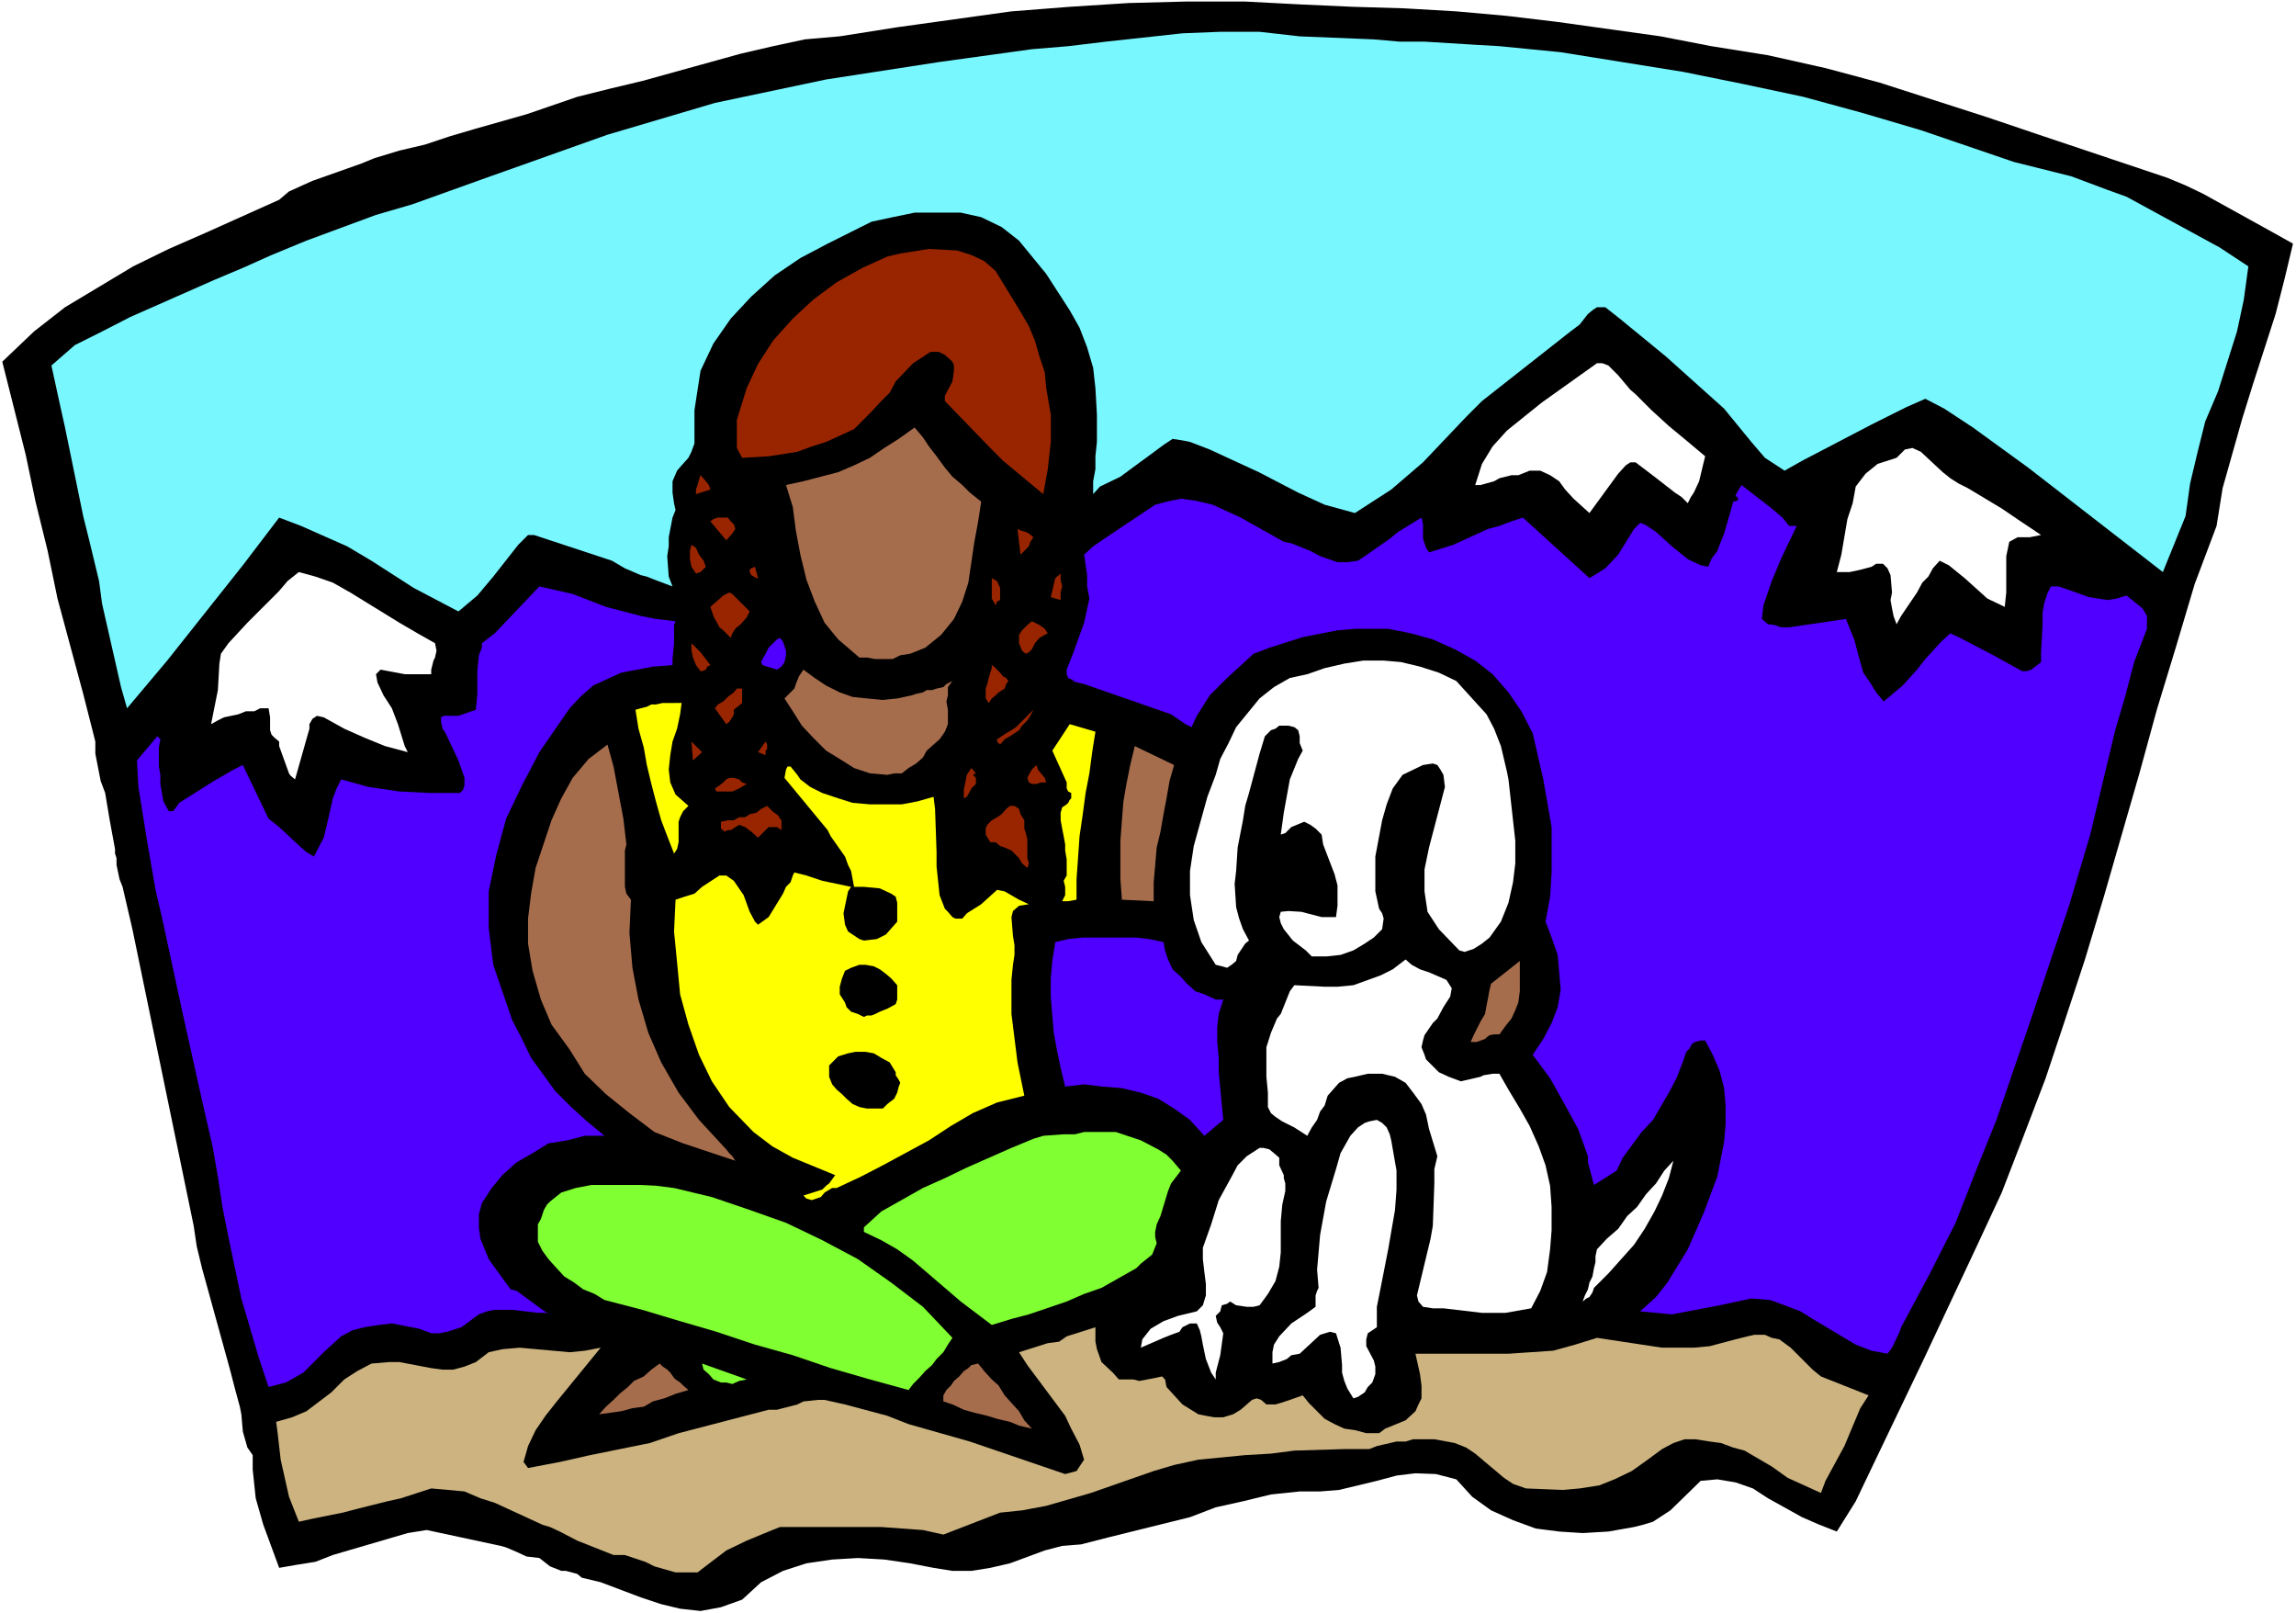
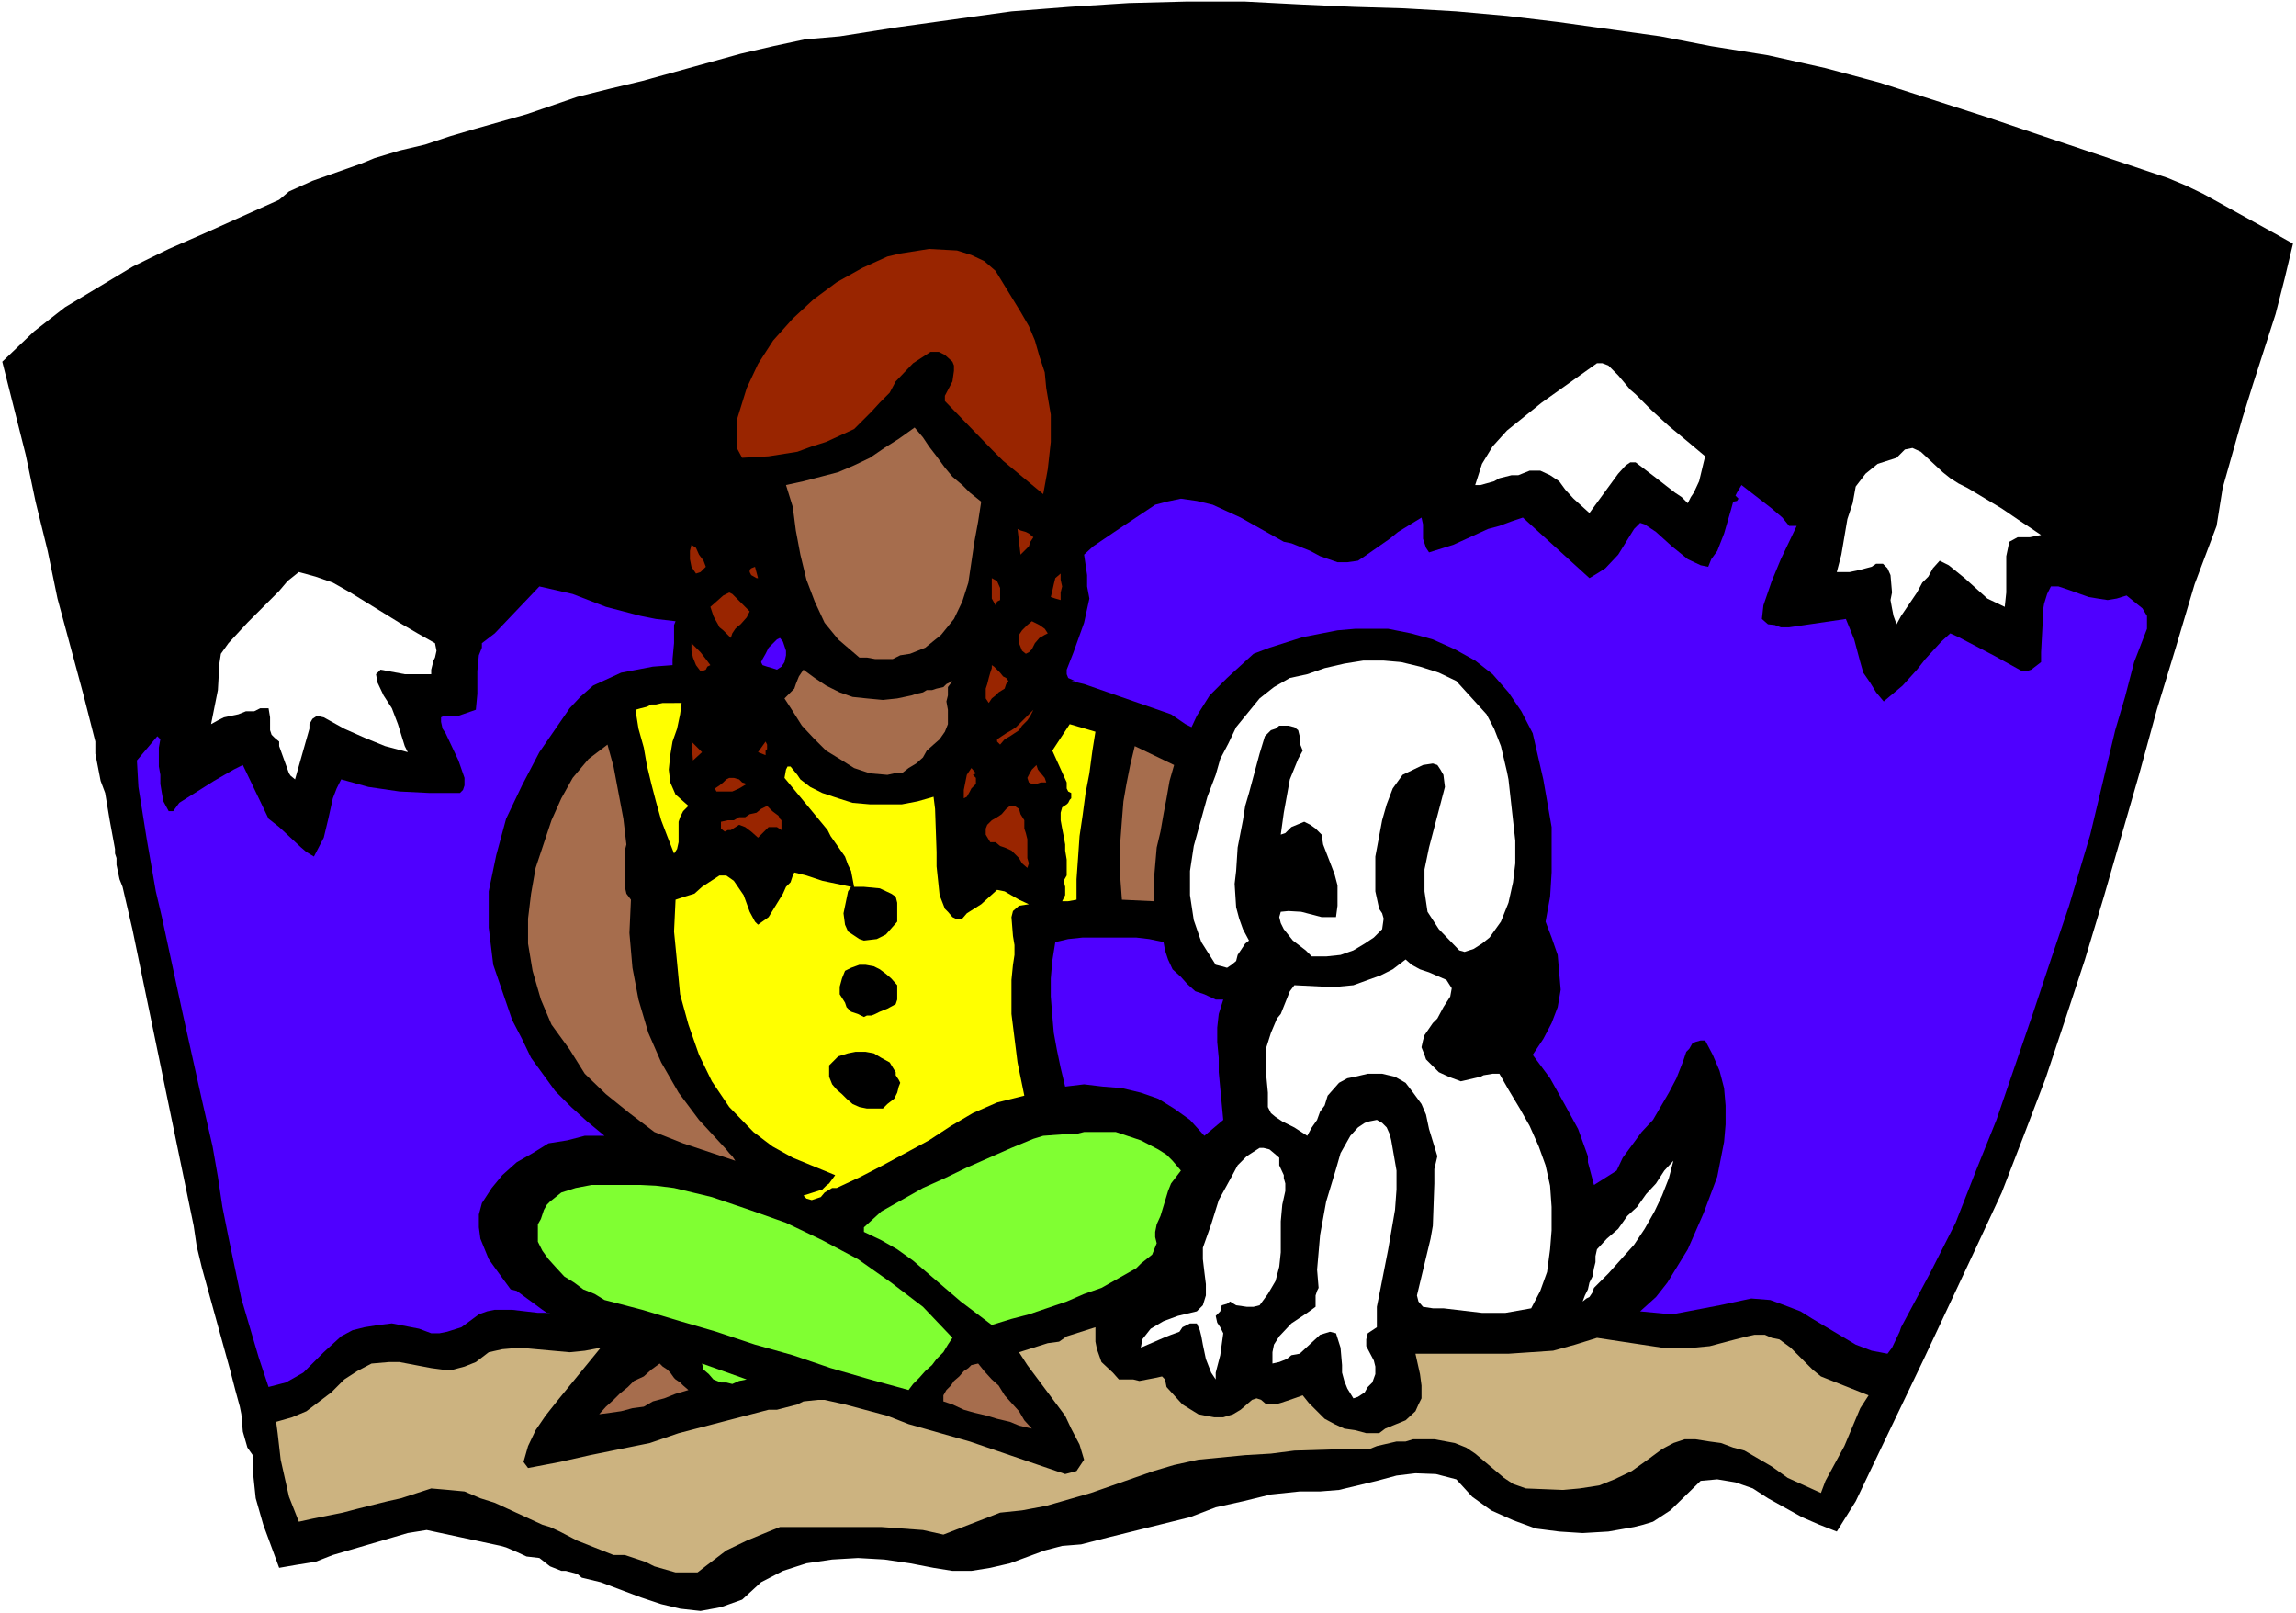
<svg xmlns="http://www.w3.org/2000/svg" xmlns:ns1="http://sodipodi.sourceforge.net/DTD/sodipodi-0.dtd" xmlns:ns2="http://www.inkscape.org/namespaces/inkscape" version="1.0" width="129.766mm" height="91.163mm" id="svg52" ns1:docname="Girl with Dog.wmf">
  <rect width="100%" height="100%" fill="#333333" stroke="none" />
  <ns1:namedview id="namedview52" pagecolor="#ffffff" bordercolor="#000000" borderopacity="0.25" ns2:showpageshadow="2" ns2:pageopacity="0.0" ns2:pagecheckerboard="0" ns2:deskcolor="#d1d1d1" ns2:document-units="mm" />
  <defs id="defs1">
    <pattern id="WMFhbasepattern" patternUnits="userSpaceOnUse" width="6" height="6" x="0" y="0" />
  </defs>
  <path style="fill:#ffffff;fill-opacity:1;fill-rule:evenodd;stroke:none" d="M 0,344.551 H 490.455 V 0 H 0 Z" id="path1" />
  <path style="fill:#000000;fill-opacity:1;fill-rule:evenodd;stroke:none" d="m 365.539,9.858 12.12,1.939 12.282,2.747 11.474,3.071 23.109,7.434 10.989,3.717 27.472,9.212 3.878,1.616 3.717,1.778 15.19,8.404 4.04,2.263 -1.778,7.434 -1.939,7.596 -4.848,15.03 -2.262,7.272 -2.101,7.434 -2.101,7.434 -1.293,8.08 -4.686,12.444 -4.04,13.575 -4.04,13.252 -3.717,13.575 -7.595,26.342 -4.04,13.414 -4.363,13.252 -4.04,12.121 -4.686,12.282 -4.686,12.121 -5.494,11.797 -11.15,23.757 -11.15,23.272 -3.394,7.111 -4.04,6.464 -3.717,-1.454 -3.717,-1.616 -7.272,-4.04 -3.232,-2.101 -3.717,-1.293 -3.878,-0.646 -3.555,0.323 -6.464,6.303 -3.717,2.424 -2.101,0.646 -1.939,0.485 -5.494,0.97 -5.494,0.323 -5.01,-0.323 -5.01,-0.646 -4.848,-1.778 -4.686,-2.101 -4.04,-2.909 -3.394,-3.717 -4.363,-1.131 -4.363,-0.162 -4.04,0.485 -4.202,1.131 -8.08,1.939 -4.04,0.323 h -4.363 l -6.141,0.646 -5.979,1.454 -5.818,1.293 -5.494,2.101 -17.614,4.363 -5.656,1.454 -4.04,0.323 -3.717,0.97 -7.434,2.747 -4.202,0.97 -4.04,0.646 h -4.04 l -4.04,-0.646 -5.01,-0.97 -5.494,-0.808 -5.656,-0.323 -5.494,0.323 -5.494,0.808 -5.01,1.616 -4.686,2.424 -4.04,3.717 -4.525,1.616 -4.363,0.808 -4.363,-0.485 -4.04,-0.97 -4.363,-1.454 -8.565,-3.232 -4.04,-0.97 -0.97,-0.808 -2.424,-0.646 h -0.97 l -2.424,-0.97 -2.262,-1.778 -2.747,-0.323 -2.101,-0.97 -2.262,-0.97 -1.131,-0.323 -15.837,-3.394 -4.04,0.646 -15.998,4.687 -3.717,1.454 -4.04,0.646 -3.717,0.646 -3.394,-9.212 -1.616,-5.656 -0.323,-3.071 -0.323,-3.071 v -3.071 l -1.131,-1.616 -0.97,-3.394 -0.323,-3.717 -0.323,-1.616 -0.97,-3.555 -1.131,-4.363 -5.979,-21.656 -1.131,-4.687 -0.646,-4.363 -13.09,-63.351 -2.101,-9.05 -0.646,-1.616 -0.646,-3.071 v -1.454 l -0.323,-0.97 v -0.97 l -1.131,-6.141 -0.97,-5.818 -0.97,-2.586 -1.131,-5.818 v -2.586 L 17.776,148.196 12.282,127.833 10.181,117.652 7.595,107.147 5.494,97.127 0.485,77.249 7.272,70.785 13.898,65.613 l 7.272,-4.363 7.272,-4.363 7.595,-3.717 7.757,-3.394 15.837,-7.111 2.101,-1.778 5.01,-2.263 2.747,-0.97 7.757,-2.747 2.747,-1.131 5.333,-1.616 5.494,-1.293 5.333,-1.778 5.494,-1.616 10.827,-3.071 10.827,-3.717 7.11,-1.778 6.787,-1.616 21.008,-5.818 6.949,-1.616 6.787,-1.454 7.434,-0.646 12.282,-1.939 24.402,-3.394 12.443,-0.97 12.605,-0.808 12.443,-0.323 h 12.282 l 12.443,0.646 10.827,0.485 10.827,0.323 11.15,0.646 10.827,0.97 10.827,1.293 21.978,3.071 z" id="path2" />
-   <path style="fill:#79f7ff;fill-opacity:1;fill-rule:evenodd;stroke:none" d="m 320.291,9.858 13.09,1.293 26.179,4.202 12.766,2.586 12.928,2.747 12.443,3.394 12.605,3.717 19.877,6.788 12.282,3.071 7.757,2.909 4.04,1.454 19.877,10.828 6.141,4.04 -0.97,7.111 -1.454,6.788 -4.04,12.767 -2.747,6.464 -1.616,6.464 -1.616,6.788 -0.97,6.949 -4.848,11.959 -28.765,-22.302 -11.797,-8.565 -6.141,-4.04 -4.04,-2.101 -4.04,1.778 -7.434,3.717 -14.867,7.757 -3.717,2.101 -4.202,-2.747 -2.909,-3.394 -5.818,-7.111 -12.443,-11.151 -9.858,-8.08 -3.07,-2.424 h -1.778 l -0.97,0.646 -0.97,0.808 -1.778,2.263 -1.939,1.454 -18.907,14.868 -3.394,3.394 -3.07,3.232 -6.141,6.464 -6.787,5.818 -7.757,5.01 -6.464,-1.778 -5.656,-2.586 -8.403,-4.363 -10.504,-4.848 -4.202,-1.616 -1.616,-0.323 -2.101,-0.323 -1.939,1.293 -3.717,2.747 -1.778,1.293 -3.717,2.747 -4.363,2.101 -1.454,1.616 v -2.747 l 0.485,-2.586 v -2.747 l 0.323,-3.071 v -2.747 -3.071 l -0.323,-5.656 -0.485,-4.363 -1.293,-4.363 -1.616,-4.202 -2.101,-3.717 -5.01,-7.757 -5.818,-7.111 -3.717,-2.909 -4.363,-2.101 -4.363,-0.97 h -4.686 -5.171 l -4.686,0.97 -4.525,0.97 -9.373,4.687 -5.818,3.071 -5.494,3.717 -5.01,4.525 -4.363,4.687 -3.717,5.333 -2.747,5.818 -1.293,8.404 v 3.394 2.101 1.616 l -0.646,1.778 -0.646,1.293 -1.454,1.616 -0.97,1.131 -0.97,2.263 v 1.131 1.293 l 0.323,2.263 0.323,1.454 -0.646,1.616 -0.808,4.202 v 1.939 l -0.323,2.101 0.323,4.363 0.808,2.101 -3.878,-1.454 -1.616,-0.646 -1.293,-0.323 -3.394,-1.454 -2.747,-1.616 -16.645,-5.495 h -1.293 l -2.101,2.101 -5.333,6.788 -3.394,4.04 -4.04,3.394 -9.534,-5.01 -9.05,-5.818 -5.171,-3.071 -9.858,-4.363 -4.686,-1.778 -7.757,10.181 -8.08,10.181 -8.08,10.181 -8.565,10.181 -1.293,-4.525 -4.04,-17.777 -0.646,-4.848 -2.101,-8.727 -1.293,-5.171 -3.878,-18.908 -0.97,-4.363 -1.939,-8.889 5.01,-4.363 5.818,-2.909 5.979,-3.071 17.938,-7.919 6.141,-2.586 6.141,-2.747 7.434,-3.071 14.867,-5.495 7.757,-2.263 14.867,-5.333 26.826,-9.535 11.474,-3.394 11.474,-3.394 23.755,-5.01 24.078,-3.717 19.877,-2.747 7.757,-0.646 8.08,-0.97 16.322,-1.778 8.08,-0.323 h 8.403 l 8.565,0.97 15.837,0.646 5.494,0.485 h 5.333 l 10.504,0.646 z" id="path3" />
  <path style="fill:#992500;fill-opacity:1;fill-rule:evenodd;stroke:none" d="m 212.665,57.856 5.333,8.727 1.778,3.071 1.293,3.071 0.97,3.394 1.131,3.394 0.323,3.394 0.97,5.656 v 3.071 2.747 l -0.646,5.818 -0.97,5.333 -8.565,-7.111 -2.424,-2.424 -10.019,-10.343 v -1.131 l 1.616,-3.071 0.323,-2.263 v -1.131 l -0.323,-0.808 -1.616,-1.454 -1.293,-0.646 h -1.778 l -3.717,2.424 -3.717,3.879 -1.293,2.424 -2.101,2.101 -1.778,1.939 -3.717,3.717 -5.979,2.747 -3.07,0.97 -3.07,1.131 -6.141,0.97 -5.656,0.323 -1.131,-2.101 v -1.293 -3.394 -1.293 l 2.101,-6.788 2.424,-5.172 3.232,-5.01 4.202,-4.687 4.363,-4.04 5.01,-3.717 5.494,-3.071 5.333,-2.424 2.747,-0.646 6.141,-0.97 5.979,0.323 3.07,0.97 2.747,1.293 z" id="path4" />
  <path style="fill:#ffffff;fill-opacity:1;fill-rule:evenodd;stroke:none" d="m 349.379,84.199 3.394,3.394 3.717,3.394 3.717,3.071 4.04,3.394 -0.323,1.293 -0.97,4.04 -1.131,2.424 -0.646,0.97 -0.646,1.293 -1.293,-1.293 -1.454,-0.97 -4.363,-3.394 -4.04,-3.071 h -1.131 l -0.97,0.646 -1.616,1.778 -6.141,8.404 -3.394,-3.071 -1.778,-1.939 -1.293,-1.778 -1.939,-1.293 -2.101,-0.97 h -2.262 l -2.424,0.97 h -1.454 l -2.586,0.646 -1.131,0.646 -2.909,0.808 h -1.131 l 1.454,-4.525 2.262,-3.717 3.07,-3.394 7.434,-5.98 11.797,-8.404 h 1.131 l 1.293,0.485 2.101,2.101 2.586,3.071 z" id="path5" />
  <path style="fill:#a66d4d;fill-opacity:1;fill-rule:evenodd;stroke:none" d="m 209.595,107.147 -0.646,4.202 -0.808,4.363 -0.646,4.363 -0.646,4.363 -1.293,4.04 -1.778,3.717 -2.747,3.394 -3.394,2.747 -1.616,0.646 -1.616,0.646 -2.101,0.323 -1.616,0.808 h -2.101 -1.616 l -1.778,-0.323 h -1.616 l -4.525,-3.879 -2.909,-3.555 -2.101,-4.525 -1.778,-4.687 -1.293,-5.333 -0.97,-5.171 -0.646,-5.01 -1.454,-4.687 3.717,-0.808 3.717,-0.97 3.717,-0.97 3.394,-1.454 3.394,-1.616 3.07,-2.101 3.07,-1.939 3.394,-2.424 1.778,2.101 1.293,1.939 1.616,2.101 1.778,2.424 1.616,1.939 2.101,1.778 1.616,1.616 z" id="path6" />
  <path style="fill:#ffffff;fill-opacity:1;fill-rule:evenodd;stroke:none" d="m 418.382,103.268 1.939,0.97 7.272,4.363 4.04,2.747 4.363,2.909 -2.424,0.485 h -2.586 l -1.778,0.97 -0.646,3.071 v 2.909 1.778 3.071 l -0.323,3.071 -3.717,-1.778 -4.848,-4.363 -3.394,-2.747 -1.939,-0.97 -1.454,1.616 -0.97,1.778 -1.293,1.293 -1.131,2.101 -3.394,5.01 -0.97,1.778 -0.646,-1.778 -0.323,-1.616 -0.323,-1.778 0.323,-1.616 -0.323,-3.717 -0.646,-1.454 -0.97,-0.97 h -1.454 l -0.97,0.646 -2.424,0.646 -2.262,0.485 h -2.747 l 0.97,-3.717 1.293,-7.596 1.131,-3.394 0.646,-3.555 2.101,-2.747 2.586,-2.101 4.04,-1.293 1.778,-1.778 1.616,-0.323 1.778,0.808 4.686,4.363 1.616,1.293 z" id="path7" />
-   <path style="fill:#992500;fill-opacity:1;fill-rule:evenodd;stroke:none" d="m 151.742,104.561 -3.07,0.97 v -0.97 l 0.323,-0.97 0.323,-1.131 0.323,-0.97 0.323,0.323 0.808,0.97 0.646,0.808 z" id="path8" />
  <path style="fill:#4f00ff;fill-opacity:1;fill-rule:evenodd;stroke:none" d="m 382.184,112.319 h 1.616 l -3.394,7.111 -1.939,4.687 -1.778,5.171 -0.323,2.909 1.293,1.131 1.454,0.162 1.293,0.485 h 1.778 l 12.12,-1.778 1.778,4.363 1.293,4.848 0.646,2.263 1.454,2.101 1.293,2.101 1.616,1.939 4.04,-3.394 3.07,-3.394 1.778,-2.263 3.394,-3.717 1.939,-1.778 1.778,0.808 7.434,3.879 6.141,3.394 h 0.97 l 0.97,-0.323 2.101,-1.616 v -2.101 l 0.323,-5.98 v -2.424 l 0.323,-1.939 0.646,-2.101 0.808,-1.616 h 1.616 l 1.939,0.646 4.525,1.616 1.939,0.323 2.101,0.323 1.939,-0.323 2.101,-0.646 3.394,2.747 0.97,1.616 v 1.131 1.616 l -2.747,7.111 -1.939,7.434 -2.101,7.111 -5.333,22.302 -4.525,15.191 -3.878,11.474 -3.878,11.636 -7.757,22.625 -4.363,10.828 -4.363,11.151 -5.494,10.828 -6.141,11.474 -0.323,0.97 -1.616,3.394 -0.97,1.293 -3.394,-0.646 -3.394,-1.293 -9.211,-5.495 -2.586,-1.616 -3.394,-1.293 -3.07,-1.131 -4.04,-0.323 -6.787,1.454 -3.394,0.646 -6.787,1.293 -3.394,-0.323 -3.394,-0.323 3.394,-3.071 2.424,-3.071 4.363,-7.111 3.394,-7.757 2.909,-7.757 1.454,-7.434 0.323,-3.717 v -4.04 l -0.323,-3.717 -0.97,-3.717 -1.454,-3.394 -1.616,-3.071 h -0.97 l -1.131,0.323 -0.646,0.323 -0.646,1.131 -0.646,0.646 -0.646,1.939 -1.454,3.717 -1.616,3.071 -3.394,5.818 -2.424,2.586 -4.04,5.495 -1.293,2.747 -4.848,3.071 -1.293,-4.848 v -1.293 l -2.101,-5.818 -2.909,-5.333 -3.07,-5.495 -3.717,-5.01 2.262,-3.394 1.778,-3.394 1.293,-3.394 0.646,-3.717 -0.323,-3.717 -0.323,-3.717 -1.293,-3.717 -1.293,-3.394 0.97,-5.333 0.323,-5.171 v -5.01 -4.687 l -1.778,-10.181 -2.262,-9.858 -2.424,-4.687 -2.747,-4.04 -3.394,-3.879 -3.717,-2.909 -4.363,-2.424 -4.686,-2.101 -4.686,-1.293 -4.848,-0.97 h -3.717 -3.394 l -3.717,0.323 -7.434,1.454 -7.11,2.263 -3.394,1.293 -3.717,3.394 -1.939,1.778 -3.717,3.717 -2.747,4.363 -1.131,2.424 -1.293,-0.646 -3.07,-2.101 -18.584,-6.464 -2.747,-0.646 h 0.808 l -1.454,-0.646 -0.323,-0.808 v -0.97 l 1.454,-3.717 2.262,-6.303 1.131,-5.171 -0.485,-2.586 v -2.424 l -0.646,-4.363 1.939,-1.778 4.525,-3.071 8.726,-5.818 2.424,-0.646 3.07,-0.646 3.394,0.485 3.394,0.808 5.979,2.747 9.211,5.171 1.616,0.323 4.04,1.616 2.101,1.131 3.717,1.293 h 2.101 l 2.262,-0.323 1.454,-0.97 5.333,-3.717 1.778,-1.454 5.01,-3.071 0.323,1.454 v 3.071 l 0.646,1.939 0.646,0.97 5.171,-1.616 7.434,-3.394 2.424,-0.646 2.586,-0.97 2.424,-0.808 14.221,12.929 1.616,-0.97 1.778,-1.131 2.747,-2.909 3.394,-5.495 1.293,-1.293 0.97,0.323 2.424,1.616 3.394,3.071 3.394,2.747 2.747,1.293 1.616,0.323 0.646,-1.616 1.293,-1.778 1.454,-3.717 1.454,-5.01 0.485,-1.778 0.808,-0.162 0.323,-0.485 -0.646,-0.646 0.323,-0.646 0.97,-1.616 6.464,5.01 2.262,1.939 z" id="path9" />
-   <path style="fill:#992500;fill-opacity:1;fill-rule:evenodd;stroke:none" d="m 157.075,112.965 -0.646,0.97 -1.293,1.454 -3.394,-4.04 0.646,-0.485 0.97,-0.323 h 0.646 1.131 0.323 l 0.646,0.808 0.646,0.646 z" id="path10" />
  <path style="fill:#992500;fill-opacity:1;fill-rule:evenodd;stroke:none" d="m 220.745,114.743 -0.646,0.97 -0.323,0.97 -0.97,0.97 -0.808,0.808 -0.646,-5.495 0.646,0.323 1.131,0.323 0.646,0.323 z" id="path11" />
  <path style="fill:#992500;fill-opacity:1;fill-rule:evenodd;stroke:none" d="m 150.773,121.045 -1.131,1.131 -0.97,0.323 -0.97,-1.454 -0.323,-1.616 v -1.778 l 0.323,-1.293 0.97,0.646 0.646,1.454 0.97,1.293 z" id="path12" />
  <path style="fill:#992500;fill-opacity:1;fill-rule:evenodd;stroke:none" d="m 161.923,123.47 h -0.323 l -1.131,-0.646 -0.323,-0.646 v -0.485 l 0.323,-0.323 0.808,-0.323 z" id="path13" />
  <path style="fill:#ffffff;fill-opacity:1;fill-rule:evenodd;stroke:none" d="m 92.92,137.368 0.323,1.616 -0.323,1.454 -0.323,0.646 -0.485,1.939 v 0.97 h -5.656 l -5.171,-0.97 -0.97,0.97 0.323,1.778 1.293,2.747 1.778,2.747 1.293,3.394 1.454,4.687 0.646,1.293 -4.848,-1.293 -4.363,-1.778 -4.363,-1.939 -4.363,-2.424 -1.454,-0.323 -0.97,0.646 -0.646,1.131 v 0.97 l -3.07,10.828 -0.97,-0.808 -0.323,-0.485 -2.101,-5.818 v -0.97 l -0.97,-0.808 -0.646,-0.646 -0.323,-0.97 v -2.747 l -0.323,-1.939 h -1.778 l -1.293,0.646 h -1.778 l -1.616,0.646 -3.07,0.646 -1.293,0.646 -1.454,0.808 1.454,-7.272 0.323,-5.656 0.323,-2.101 1.616,-2.263 4.04,-4.363 6.787,-6.788 1.778,-2.101 2.424,-1.939 3.555,0.97 3.717,1.293 3.717,2.101 10.504,6.464 3.878,2.263 z" id="path14" />
  <path style="fill:#992500;fill-opacity:1;fill-rule:evenodd;stroke:none" d="m 226.563,128.156 -1.131,-0.323 -0.97,-0.323 0.323,-1.293 0.323,-1.454 0.323,-1.293 1.131,-0.97 v 1.293 l 0.323,1.454 -0.323,1.293 z" id="path15" />
  <path style="fill:#992500;fill-opacity:1;fill-rule:evenodd;stroke:none" d="m 213.635,128.156 -0.646,0.323 -0.323,0.808 -0.808,-1.454 v -1.293 -1.778 -1.293 l 1.131,0.646 0.646,1.454 v 1.293 z" id="path16" />
  <path style="fill:#4f00ff;fill-opacity:1;fill-rule:evenodd;stroke:none" d="m 144.309,132.681 -0.323,0.808 v 1.131 2.747 l -0.323,3.394 v 1.293 l -4.202,0.323 -3.394,0.646 -3.394,0.646 -5.979,2.747 -2.747,2.424 -2.262,2.424 -6.464,9.373 -3.717,7.111 -3.394,7.111 -2.101,7.757 -1.616,7.757 v 7.757 l 0.97,7.919 4.04,11.797 2.101,4.04 1.939,4.04 5.171,7.111 3.394,3.394 3.394,3.071 3.717,3.071 h -4.202 l -3.717,0.97 -4.04,0.646 -3.394,2.101 -3.394,1.939 -3.07,2.747 -2.262,2.747 -2.101,3.232 -0.646,2.424 v 2.747 l 0.323,2.424 1.778,4.363 1.616,2.263 3.07,4.202 1.293,0.323 5.494,4.04 0.97,0.646 1.454,0.323 -1.778,-0.323 h -1.616 l -5.494,-0.646 h -3.717 l -1.616,0.323 -1.778,0.646 -3.717,2.747 -3.07,0.97 -1.616,0.323 h -1.778 l -2.586,-0.97 -5.818,-1.131 -2.747,0.323 -3.07,0.485 -2.586,0.646 -2.424,1.293 -3.717,3.394 -4.363,4.363 -3.717,2.101 -3.717,0.97 -2.101,-6.303 -3.717,-12.606 -2.747,-13.09 -1.293,-6.464 -0.97,-6.464 -1.131,-6.464 -2.262,-9.858 -4.202,-18.908 -4.363,-20.201 -1.293,-5.495 -1.939,-11.151 -1.778,-11.151 -0.323,-5.656 4.363,-5.171 0.646,0.646 -0.323,1.778 v 4.04 l 0.323,1.778 v 1.939 l 0.323,1.939 0.323,1.778 1.131,2.101 h 0.97 l 1.293,-1.778 7.434,-4.687 4.202,-2.424 1.939,-0.97 5.494,11.474 2.262,1.778 4.686,4.363 1.131,0.97 1.616,0.97 2.101,-4.04 0.97,-4.04 0.97,-4.363 0.808,-2.101 0.97,-1.939 5.818,1.616 6.626,0.97 6.464,0.323 h 6.464 l 0.646,-0.646 0.323,-0.97 v -1.616 l -1.293,-3.717 -2.747,-5.818 -0.646,-0.97 -0.323,-1.454 v -0.97 l 0.646,-0.323 h 3.07 l 3.717,-1.293 0.323,-3.394 v -4.848 l 0.323,-3.394 0.646,-1.616 V 137.368 l 2.747,-2.101 9.534,-10.02 7.11,1.616 7.11,2.747 7.434,1.939 3.232,0.646 z" id="path17" />
  <path style="fill:#992500;fill-opacity:1;fill-rule:evenodd;stroke:none" d="m 160.145,130.58 -0.646,1.293 -1.293,1.454 -0.808,0.646 -0.323,0.323 -0.646,0.97 -0.323,0.97 -0.97,-0.97 -0.646,-0.646 -0.808,-0.646 -0.323,-0.646 -0.646,-1.131 -0.323,-0.646 -0.323,-0.97 -0.323,-0.97 1.293,-1.131 1.454,-1.293 0.646,-0.323 0.646,-0.323 0.646,0.323 0.646,0.646 z" id="path18" />
  <path style="fill:#992500;fill-opacity:1;fill-rule:evenodd;stroke:none" d="m 223.816,135.267 -0.646,0.323 -1.131,0.646 -0.97,1.131 -0.646,1.293 -0.646,0.646 -0.646,0.323 -0.808,-0.646 -0.646,-1.616 v -1.778 l 0.646,-0.97 1.131,-1.131 0.97,-0.808 0.646,0.323 0.97,0.485 1.131,0.808 z" id="path19" />
  <path style="fill:#4f00ff;fill-opacity:1;fill-rule:evenodd;stroke:none" d="m 167.902,138.984 v 0.97 l -0.323,1.454 -0.646,0.97 -0.97,0.646 -0.97,-0.323 -1.131,-0.323 -0.97,-0.323 -0.323,-0.646 0.323,-0.646 0.646,-1.131 0.646,-1.293 0.97,-0.97 0.808,-0.808 0.646,-0.323 0.646,0.808 z" id="path20" />
  <path style="fill:#992500;fill-opacity:1;fill-rule:evenodd;stroke:none" d="m 151.742,142.055 -0.646,0.323 -0.323,0.646 -0.808,0.323 h -0.323 l -0.97,-1.293 -0.646,-1.616 -0.323,-1.454 V 137.368 l 0.97,0.97 0.97,0.97 1.131,1.454 z" id="path21" />
  <path style="fill:#ffffff;fill-opacity:1;fill-rule:evenodd;stroke:none" d="m 317.544,152.559 1.616,3.071 1.454,3.717 1.293,5.495 0.323,1.616 0.97,8.727 0.485,4.363 v 4.848 l -0.485,4.04 -0.97,4.363 -1.616,4.04 -2.424,3.394 -1.616,1.293 -1.778,1.131 -0.97,0.323 -0.97,0.323 -1.131,-0.323 -4.363,-4.525 -2.424,-3.717 -0.646,-4.363 v -4.687 l 0.97,-4.687 3.394,-12.929 -0.323,-2.586 -0.646,-1.131 -0.646,-0.97 -0.97,-0.323 -2.101,0.323 -4.363,2.101 -2.101,2.909 -1.293,3.394 -0.97,3.394 -1.454,7.757 v 3.717 3.717 l 0.808,3.717 0.646,0.97 0.323,1.131 -0.323,2.263 -1.778,1.778 -1.939,1.293 -2.424,1.454 -2.747,0.97 -3.07,0.323 h -3.07 l -1.293,-1.293 -2.747,-2.101 -1.939,-2.424 -0.646,-1.293 -0.323,-1.293 0.323,-1.131 1.616,-0.162 2.747,0.162 4.363,1.131 h 3.07 l 0.323,-2.424 v -2.263 -2.101 l -0.646,-2.424 -2.424,-6.303 -0.323,-2.101 -1.293,-1.293 -1.131,-0.808 -1.293,-0.646 -2.747,1.131 -1.293,1.293 -0.97,0.323 0.646,-4.687 1.293,-7.111 1.778,-4.363 0.97,-1.778 -0.646,-1.616 v -1.454 l -0.323,-1.293 -0.808,-0.646 -1.293,-0.323 h -0.97 -0.97 l -0.808,0.646 -0.97,0.323 -1.293,1.293 -1.131,3.717 -2.262,8.404 -0.808,2.747 -0.485,3.071 -1.131,5.818 -0.323,5.01 -0.323,2.747 0.323,5.01 0.646,2.424 0.808,2.263 1.293,2.424 -0.808,0.646 -1.616,2.424 -0.323,1.293 -0.97,0.808 -0.97,0.646 -1.131,-0.323 -1.293,-0.323 -3.07,-4.848 -1.616,-4.687 -0.808,-5.333 v -5.171 l 0.808,-5.333 2.909,-10.505 1.778,-4.687 0.97,-3.394 1.778,-3.394 1.616,-3.394 5.01,-6.141 3.07,-2.424 3.394,-1.939 3.717,-0.808 3.717,-1.293 4.202,-0.97 4.04,-0.646 h 4.363 l 3.717,0.323 4.04,0.97 4.04,1.293 3.717,1.778 z" id="path22" />
  <path style="fill:#992500;fill-opacity:1;fill-rule:evenodd;stroke:none" d="m 214.605,147.065 -1.293,0.808 -0.646,0.646 -0.808,0.646 -0.646,0.97 -0.646,-0.97 v -0.97 -1.131 l 0.323,-0.97 0.323,-1.293 0.323,-1.131 0.323,-0.97 v -0.646 l 0.485,0.323 0.646,0.646 0.646,0.646 0.646,0.808 0.646,0.323 0.485,0.646 -0.485,0.646 z" id="path23" />
  <path style="fill:#a66d4d;fill-opacity:1;fill-rule:evenodd;stroke:none" d="m 194.728,148.519 0.97,-0.323 1.454,-0.323 0.808,-0.485 h 1.131 l 0.97,-0.323 1.454,-0.323 0.646,-0.646 1.293,-0.646 -0.97,1.293 v 1.778 l -0.323,1.293 0.323,1.778 v 1.616 1.454 l -0.646,1.616 -1.131,1.616 -1.293,1.131 -1.454,1.293 -0.808,1.454 -1.454,1.293 -1.616,0.97 -1.454,1.131 h -1.616 l -1.454,0.323 -3.717,-0.323 -3.394,-1.131 -3.07,-1.939 -2.909,-1.778 -2.747,-2.747 -2.424,-2.586 -1.939,-3.071 -1.778,-2.747 0.646,-0.646 0.646,-0.646 0.808,-0.808 0.323,-0.97 0.646,-1.616 0.97,-1.454 2.424,1.778 2.424,1.616 2.909,1.454 2.747,0.97 3.07,0.323 3.394,0.323 3.07,-0.323 z" id="path24" />
-   <path style="fill:#992500;fill-opacity:1;fill-rule:evenodd;stroke:none" d="m 158.529,150.135 -1.778,1.454 v 0.97 l -0.323,0.646 -0.646,0.97 -0.646,0.485 -2.424,-3.394 0.646,-0.808 1.131,-0.646 0.97,-0.97 1.293,-0.97 0.646,-0.808 h 1.131 v 1.131 z" id="path25" />
  <path style="fill:#ffff00;fill-opacity:1;fill-rule:evenodd;stroke:none" d="m 145.601,150.135 -0.323,2.424 -0.646,3.071 -0.97,2.747 -0.485,2.909 -0.323,3.071 0.323,2.747 1.131,2.586 2.747,2.424 -1.131,1.131 -0.646,1.293 -0.323,0.97 v 1.778 1.293 1.293 l -0.323,1.454 -0.646,0.97 -1.454,-3.717 -1.293,-3.394 -1.131,-4.04 -0.97,-3.717 -0.97,-4.04 -0.646,-3.717 -1.131,-4.04 -0.646,-4.04 1.131,-0.323 1.293,-0.323 0.97,-0.485 h 0.97 l 1.454,-0.323 h 1.293 1.131 z" id="path26" />
  <path style="fill:#992500;fill-opacity:1;fill-rule:evenodd;stroke:none" d="m 213.635,159.024 -0.646,-0.646 v -0.485 l 0.97,-0.646 0.97,-0.646 1.131,-0.646 0.97,-0.646 0.646,-0.646 1.131,-1.131 0.97,-0.97 0.97,-0.97 -0.646,1.293 -0.646,0.97 -1.131,1.131 -0.646,0.97 -0.97,0.646 -0.97,0.646 -1.131,0.646 z" id="path27" />
  <path style="fill:#ffff00;fill-opacity:1;fill-rule:evenodd;stroke:none" d="m 233.997,156.276 -0.646,4.04 -0.646,4.848 -0.808,4.202 -0.646,4.848 -0.646,4.363 -0.323,4.687 -0.323,4.525 v 4.363 l -1.778,0.323 h -1.293 l 0.646,-1.293 v -1.778 l -0.323,-1.293 0.646,-1.131 v -1.616 -1.778 l -0.323,-1.939 v -1.293 l -0.323,-1.778 -0.323,-1.616 -0.323,-1.778 v -1.616 l 0.323,-1.131 0.97,-0.646 0.323,-0.323 0.323,-0.646 0.323,-0.323 v -1.131 l -0.646,-0.323 -0.323,-0.646 v -0.646 -0.646 l -3.07,-6.788 3.717,-5.656 z" id="path28" />
  <path style="fill:#992500;fill-opacity:1;fill-rule:evenodd;stroke:none" d="m 148.025,162.417 -0.323,-4.04 2.262,2.263 z" id="path29" />
  <path style="fill:#992500;fill-opacity:1;fill-rule:evenodd;stroke:none" d="m 163.539,161.286 -1.616,-0.646 1.616,-2.263 0.323,0.646 v 0.97 l -0.323,0.323 z" id="path30" />
  <path style="fill:#a66d4d;fill-opacity:1;fill-rule:evenodd;stroke:none" d="m 133.805,180.356 -0.323,1.293 v 4.687 1.454 1.616 l 0.323,1.454 0.97,1.293 -0.323,7.111 0.646,7.434 1.293,6.788 2.101,7.111 2.747,6.303 3.717,6.464 4.363,5.818 5.818,6.303 0.646,0.808 0.646,0.646 0.646,0.97 -11.15,-3.717 -6.141,-2.424 -5.333,-4.04 -5.01,-4.04 -4.525,-4.363 -3.232,-5.171 -3.878,-5.333 -2.262,-5.333 -1.778,-6.141 -0.97,-5.818 v -5.333 l 0.646,-5.333 0.97,-5.495 3.394,-10.181 2.101,-4.687 2.424,-4.363 3.394,-4.04 4.04,-3.071 1.293,4.687 2.101,11.151 z" id="path31" />
  <path style="fill:#a66d4d;fill-opacity:1;fill-rule:evenodd;stroke:none" d="m 250.803,163.387 -0.97,3.394 -0.646,3.717 -0.646,3.394 -0.646,3.717 -0.808,3.394 -0.323,3.717 -0.323,3.717 v 4.04 l -6.787,-0.323 -0.323,-4.363 v -4.202 -4.04 l 0.323,-4.363 0.323,-4.04 0.646,-3.717 0.808,-4.04 0.97,-4.04 z" id="path32" />
  <path style="fill:#992500;fill-opacity:1;fill-rule:evenodd;stroke:none" d="m 223.493,167.104 h -1.131 l -0.97,0.323 h -0.97 l -0.646,-0.323 -0.323,-0.97 0.323,-0.646 0.646,-1.131 0.97,-0.97 0.323,0.97 0.646,0.808 0.808,0.97 z" id="path33" />
  <path style="fill:#ffff00;fill-opacity:1;fill-rule:evenodd;stroke:none" d="m 173.073,168.074 2.586,1.293 3.394,1.131 3.07,0.97 3.717,0.323 h 3.394 3.394 l 3.394,-0.646 3.394,-0.97 0.323,2.586 0.323,9.212 v 3.071 l 0.646,6.141 1.131,2.909 0.646,0.646 0.97,1.131 0.646,0.323 h 1.454 l 0.97,-1.131 3.07,-1.939 3.394,-3.071 1.616,0.323 3.07,1.778 2.101,0.97 -2.101,0.323 -1.293,1.131 -0.323,1.293 0.323,4.04 0.323,1.939 v 2.101 l -0.323,2.101 -0.323,3.232 v 7.272 l 1.293,10.343 1.454,7.111 -5.818,1.454 -5.171,2.263 -4.686,2.747 -4.686,3.071 -9.858,5.333 -4.686,2.424 -5.171,2.424 h -0.97 l -1.616,0.97 -0.808,0.97 -1.939,0.646 -1.131,-0.323 -0.646,-0.646 4.04,-1.293 0.808,-0.808 0.646,-0.485 1.293,-1.778 -9.05,-3.717 -4.363,-2.424 -4.04,-3.071 -5.171,-5.333 -3.717,-5.495 -2.747,-5.656 -2.262,-6.464 -1.778,-6.464 -0.646,-6.788 -0.646,-6.626 0.323,-6.788 1.939,-0.646 2.101,-0.646 1.616,-1.454 3.717,-2.424 h 1.454 l 1.616,1.131 2.101,3.071 1.293,3.555 1.131,2.101 0.646,0.646 2.262,-1.616 3.07,-5.01 0.646,-1.454 0.97,-0.97 0.485,-1.454 0.323,-0.646 2.586,0.646 3.394,1.131 6.141,1.293 -0.646,0.97 -0.97,4.687 0.323,2.424 0.646,1.454 0.97,0.646 1.454,0.97 0.97,0.323 2.747,-0.323 1.939,-0.97 2.424,-2.747 v -2.747 -1.293 l -0.323,-1.293 -0.97,-0.646 -2.424,-1.131 -3.394,-0.323 h -2.101 l -0.646,-3.394 -0.646,-1.293 -0.646,-1.778 -3.07,-4.363 -0.646,-1.293 -9.211,-11.151 0.323,-1.778 0.323,-0.646 h 0.646 l 1.454,1.778 0.646,0.97 z" id="path34" />
  <path style="fill:#992500;fill-opacity:1;fill-rule:evenodd;stroke:none" d="m 207.817,165.488 0.646,0.646 v 1.293 l -0.97,0.97 -0.323,0.646 -0.646,1.131 -0.646,0.323 v -1.778 l 0.323,-1.616 0.323,-1.616 0.97,-1.454 0.97,1.131 z" id="path35" />
  <path style="fill:#992500;fill-opacity:1;fill-rule:evenodd;stroke:none" d="m 159.499,167.427 -1.616,0.97 -1.454,0.646 h -1.939 -1.454 l -0.323,-0.646 0.97,-0.646 0.808,-0.646 0.646,-0.646 0.646,-0.323 h 0.97 l 1.131,0.323 0.646,0.646 z" id="path36" />
  <path style="fill:#992500;fill-opacity:1;fill-rule:evenodd;stroke:none" d="m 166.933,177.286 -0.97,-0.646 h -1.778 l -2.262,2.263 -1.454,-1.293 -1.293,-0.97 -1.293,-0.485 -1.778,1.131 h -0.646 l -0.646,0.323 -0.808,-0.646 v -1.454 l 1.454,-0.323 h 1.293 l 1.131,-0.646 h 1.293 l 0.97,-0.646 1.454,-0.323 0.97,-0.808 1.293,-0.646 1.131,1.131 1.293,0.97 0.323,0.646 0.323,0.323 v 0.97 z" id="path37" />
  <path style="fill:#992500;fill-opacity:1;fill-rule:evenodd;stroke:none" d="m 218.806,175.185 v 0.97 0.808 l 0.323,0.97 0.323,1.293 v 1.131 0.97 0.97 0.97 l 0.323,1.131 -0.323,0.97 -1.131,-0.97 -0.646,-1.131 -0.97,-0.97 -0.646,-0.646 -1.454,-0.646 -0.97,-0.323 -0.97,-0.808 h -1.131 l -0.97,-1.616 v -1.293 l 0.323,-0.808 0.97,-0.97 1.131,-0.646 0.97,-0.646 0.97,-1.131 0.808,-0.646 h 0.97 l 0.97,0.646 0.323,1.131 z" id="path38" />
  <path style="fill:#4f00ff;fill-opacity:1;fill-rule:evenodd;stroke:none" d="m 248.541,201.204 0.323,1.778 0.646,1.939 0.97,2.101 1.778,1.616 1.293,1.454 1.778,1.616 1.939,0.646 2.424,1.131 h 1.616 l -0.97,3.071 -0.323,2.909 v 3.071 l 0.323,3.394 v 3.071 l 0.323,3.394 0.323,3.394 0.323,3.394 -4.04,3.394 -3.07,-3.394 -3.394,-2.424 -3.394,-2.101 -3.717,-1.293 -4.04,-0.97 -4.04,-0.323 -4.04,-0.485 -4.04,0.485 -0.97,-4.04 -0.808,-3.879 -0.646,-3.555 -0.323,-3.717 -0.323,-4.04 v -3.879 l 0.323,-3.717 0.646,-4.04 2.747,-0.646 3.07,-0.323 h 2.747 2.909 2.747 3.07 l 2.747,0.323 z" id="path39" />
  <path style="fill:#ffffff;fill-opacity:1;fill-rule:evenodd;stroke:none" d="m 308.332,215.102 -1.293,2.424 -0.97,0.97 -1.778,2.586 -0.323,1.131 -0.323,1.454 0.646,1.616 0.323,0.97 2.747,2.747 2.101,0.97 2.586,0.97 4.202,-0.97 0.646,-0.323 1.939,-0.323 h 1.454 l 1.939,3.394 2.424,4.04 2.101,3.717 1.939,4.363 1.454,4.04 0.97,4.363 0.323,4.525 v 5.01 l -0.323,4.04 -0.646,4.848 -1.454,4.04 -1.939,3.717 -5.494,0.97 h -2.747 -2.262 l -8.242,-0.97 h -2.262 l -2.101,-0.323 -0.97,-1.131 -0.323,-1.293 2.909,-12.121 0.485,-2.747 0.323,-9.05 v -3.071 l 0.646,-2.747 -1.778,-5.818 -0.646,-3.071 -0.97,-2.263 -1.778,-2.424 -1.616,-2.101 -2.262,-1.293 -2.747,-0.646 h -3.07 l -2.747,0.646 -1.616,0.323 -1.778,0.97 -2.424,2.747 -0.646,2.101 -0.97,1.293 -0.646,1.778 -1.131,1.616 -0.97,1.778 -2.747,-1.778 -2.586,-1.293 -1.454,-0.97 -0.97,-0.808 -0.646,-1.293 v -3.071 l -0.323,-3.394 v -6.303 l 0.97,-3.071 1.293,-3.071 0.808,-0.97 1.939,-4.848 0.97,-1.293 6.464,0.323 h 2.747 l 3.394,-0.323 5.818,-2.101 2.586,-1.293 2.747,-2.101 1.293,1.131 1.778,0.97 1.939,0.646 3.717,1.616 1.131,1.778 -0.323,1.778 z" id="path40" />
-   <path style="fill:#a66d4d;fill-opacity:1;fill-rule:evenodd;stroke:none" d="m 320.291,220.92 h -1.131 l -0.97,0.162 -0.646,0.485 -0.323,0.323 -1.778,0.646 h -1.293 l 0.646,-1.454 0.646,-1.293 0.808,-1.616 0.97,-1.616 0.323,-1.778 0.323,-1.616 0.323,-1.778 0.323,-1.293 6.141,-4.848 v 2.101 2.424 1.939 l -0.323,2.424 -0.646,1.616 -0.808,1.778 -1.293,1.616 z" id="path41" />
  <path style="fill:#000000;fill-opacity:1;fill-rule:evenodd;stroke:none" d="m 191.657,210.415 v 1.293 1.131 0.646 l -0.323,0.97 -1.778,0.97 -1.616,0.646 -0.97,0.485 -0.808,0.323 h -0.97 l -0.646,0.323 -1.293,-0.646 -1.454,-0.485 -0.97,-0.97 -0.323,-0.97 -1.131,-1.778 v -1.616 l 0.485,-1.778 0.646,-1.616 1.293,-0.646 1.778,-0.646 h 1.293 l 1.778,0.323 1.293,0.646 1.293,0.97 1.131,0.97 z" id="path42" />
  <path style="fill:#000000;fill-opacity:1;fill-rule:evenodd;stroke:none" d="m 191.334,229.001 v 0.646 l 0.646,0.97 0.323,0.646 -0.323,0.808 -0.323,1.293 -0.646,1.293 -1.454,1.131 -0.97,0.97 h -1.939 -1.454 l -1.616,-0.323 -1.454,-0.646 -1.293,-1.131 -0.97,-0.97 -1.131,-0.97 -0.97,-1.131 -0.646,-1.616 v -0.97 -1.454 l 0.646,-0.646 1.293,-1.293 2.101,-0.646 1.616,-0.323 h 2.101 l 1.778,0.323 1.616,0.97 1.778,0.97 z" id="path43" />
  <path style="fill:#ffffff;fill-opacity:1;fill-rule:evenodd;stroke:none" d="m 298.313,250.01 v 4.04 l -0.323,4.363 -1.454,8.404 -1.616,8.242 -0.808,4.04 v 4.363 l -1.939,1.293 -0.323,1.293 v 1.454 l 1.616,3.071 0.323,1.293 v 1.616 l -0.646,1.778 -0.97,0.97 -0.646,1.131 -1.454,0.97 -0.97,0.323 -1.293,-2.101 -0.646,-1.616 -0.485,-1.778 v -1.616 l -0.323,-3.717 -0.97,-3.071 -1.293,-0.323 -2.101,0.646 -4.363,4.04 -1.778,0.323 -0.97,0.808 -1.616,0.646 -1.454,0.323 v -2.424 l 0.323,-1.616 1.131,-1.778 2.586,-2.747 3.394,-2.263 1.778,-1.293 v -2.424 l 0.323,-0.97 0.323,-0.646 -0.323,-3.879 0.323,-3.717 0.323,-3.717 1.293,-7.111 2.101,-6.949 0.97,-3.394 2.101,-3.717 1.616,-1.778 1.454,-0.97 0.97,-0.323 1.616,-0.323 1.131,0.646 0.97,0.97 0.646,1.454 0.323,1.293 z" id="path44" />
  <path style="fill:#80ff32;fill-opacity:1;fill-rule:evenodd;stroke:none" d="m 252.257,250.01 -2.101,2.747 -0.646,1.616 -1.616,5.333 -0.808,1.778 -0.323,1.616 v 1.131 l 0.323,1.293 -0.97,2.424 -1.616,1.293 -0.808,0.646 -0.97,0.97 -7.434,4.202 -3.717,1.293 -3.717,1.616 -8.08,2.747 -3.717,0.97 -4.202,1.293 -6.626,-5.01 -3.394,-2.909 -6.787,-5.818 -3.394,-2.424 -3.394,-1.939 -3.717,-1.778 v -0.97 l 3.717,-3.394 8.888,-5.01 4.686,-2.101 4.686,-2.263 9.534,-4.202 4.686,-1.939 2.101,-0.646 4.363,-0.323 h 2.424 l 1.939,-0.485 h 6.787 l 5.333,1.778 3.717,1.939 1.778,1.131 1.293,1.293 z" id="path45" />
  <path style="fill:#ffffff;fill-opacity:1;fill-rule:evenodd;stroke:none" d="m 273.265,247.262 v 0.646 0.97 l 0.97,2.101 v 0.646 l 0.323,1.131 v 1.616 l -0.646,2.909 -0.323,3.555 v 6.626 l -0.323,3.071 -0.808,3.071 -1.616,2.747 -1.778,2.424 -1.293,0.323 h -1.454 l -2.262,-0.323 -1.293,-0.808 -0.646,0.485 -1.131,0.323 -0.323,1.293 -0.97,0.97 0.323,1.454 0.646,0.97 0.646,1.293 -0.646,4.687 -0.97,3.717 v 1.454 l -0.97,-1.454 -1.131,-2.909 -0.646,-3.071 -0.323,-1.778 -0.323,-1.293 -0.646,-1.454 h -1.454 l -1.616,0.808 -0.646,0.97 -1.778,0.646 -1.616,0.646 -4.848,2.101 0.323,-1.778 1.778,-2.263 2.747,-1.616 3.07,-1.131 4.04,-0.97 1.293,-1.293 0.646,-2.101 v -2.424 l -0.323,-2.586 -0.323,-2.747 v -2.424 l 1.778,-5.01 1.616,-5.172 2.747,-5.01 1.293,-2.424 1.939,-1.939 2.747,-1.778 h 0.808 l 1.293,0.323 0.97,0.808 z" id="path46" />
  <path style="fill:#ffffff;fill-opacity:1;fill-rule:evenodd;stroke:none" d="m 340.491,275.059 -0.323,0.97 -0.646,0.97 -0.646,0.323 -0.808,0.646 0.485,-1.293 0.646,-1.293 0.323,-1.454 0.646,-1.293 0.323,-1.778 0.323,-1.293 v -1.293 l 0.323,-1.454 2.101,-2.263 2.424,-2.101 1.939,-2.747 2.101,-1.939 1.939,-2.747 2.101,-2.263 1.778,-2.747 1.939,-2.101 -0.97,3.717 -1.454,3.717 -1.616,3.394 -2.101,3.717 -2.262,3.394 -2.747,3.071 -2.747,3.071 z" id="path47" />
  <path style="fill:#80ff32;fill-opacity:1;fill-rule:evenodd;stroke:none" d="m 143.985,253.727 8.08,1.939 8.08,2.747 7.757,2.747 7.757,3.717 7.595,4.04 7.11,5.01 6.787,5.171 6.302,6.626 -0.97,1.454 -0.97,1.616 -1.454,1.454 -0.97,1.293 -1.454,1.293 -1.293,1.454 -1.293,1.293 -0.97,1.293 -8.242,-2.263 -8.403,-2.424 -8.08,-2.747 -8.08,-2.263 -8.242,-2.747 -7.757,-2.263 -8.08,-2.424 -8.08,-2.101 -2.101,-1.293 -2.424,-0.97 -1.939,-1.454 -2.101,-1.293 -1.939,-2.101 -1.454,-1.616 -1.293,-1.778 -0.97,-1.939 v -1.454 -0.97 -1.293 l 0.646,-1.131 0.323,-0.97 0.323,-0.97 0.646,-1.131 0.646,-0.646 2.424,-1.939 3.07,-0.97 3.394,-0.646 h 3.394 3.717 3.394 l 3.232,0.162 z" id="path48" />
  <path style="fill:#ccb380;fill-opacity:1;fill-rule:evenodd;stroke:none" d="m 233.997,283.463 v 1.616 1.454 l 0.323,1.616 0.97,2.747 2.424,2.263 1.293,1.454 h 2.101 0.97 l 1.293,0.323 3.394,-0.646 1.454,-0.323 0.646,0.646 0.323,1.616 3.394,3.717 3.394,2.101 1.616,0.323 1.778,0.323 h 1.939 l 2.101,-0.646 1.616,-0.97 2.424,-2.101 0.97,-0.323 0.97,0.323 1.131,0.97 h 1.939 l 1.131,-0.323 0.97,-0.323 0.97,-0.323 2.747,-0.97 1.293,1.616 3.394,3.394 2.101,1.131 2.101,0.97 2.262,0.323 2.424,0.646 h 2.747 l 1.293,-0.97 4.363,-1.778 2.101,-1.939 0.646,-1.454 0.646,-1.293 v -2.747 l -0.323,-2.424 -0.97,-4.363 h 19.877 l 9.534,-0.646 4.686,-1.293 4.686,-1.454 13.898,2.101 h 6.787 l 3.394,-0.323 5.494,-1.454 2.586,-0.646 1.454,-0.323 h 2.262 l 1.454,0.646 1.616,0.323 2.424,1.778 3.394,3.394 1.293,1.293 1.778,1.454 10.181,4.04 -1.778,2.747 -3.394,8.08 -4.04,7.434 -0.97,2.586 -7.11,-3.232 -3.394,-2.424 -5.818,-3.394 -2.424,-0.646 -2.586,-0.97 -2.424,-0.323 -3.07,-0.485 h -2.262 l -2.424,0.808 -2.424,1.293 -3.07,2.263 -3.394,2.424 -3.717,1.778 -3.232,1.293 -4.202,0.646 -3.555,0.323 -7.918,-0.323 -2.747,-0.97 -1.939,-1.293 -6.141,-5.171 -1.939,-1.293 -2.424,-0.97 -4.363,-0.808 h -4.525 l -1.616,0.485 h -1.939 l -4.202,0.97 -1.616,0.646 h -5.333 l -10.666,0.323 -5.01,0.646 -5.494,0.323 -10.019,0.97 -5.171,1.131 -4.363,1.293 -13.413,4.687 -9.534,2.747 -5.171,0.97 -4.686,0.485 -12.12,4.687 -4.363,-0.97 -8.888,-0.646 h -12.928 -4.686 -4.04 l -2.424,0.97 -4.686,1.939 -4.363,2.101 -4.04,3.071 -2.101,1.616 h -2.424 -2.262 l -4.525,-1.293 -1.939,-0.97 -4.363,-1.454 h -2.424 l -7.757,-3.071 -3.717,-1.939 -2.101,-0.97 -1.616,-0.485 -10.181,-4.687 -3.07,-0.97 -3.394,-1.454 -3.394,-0.323 -3.717,-0.323 -6.464,2.101 -2.909,0.646 -6.464,1.616 -3.07,0.808 -6.464,1.293 -2.909,0.646 -2.101,-5.333 -1.778,-7.919 -0.646,-5.656 -0.323,-2.424 3.394,-0.97 3.07,-1.293 5.333,-4.04 2.747,-2.747 2.747,-1.778 3.07,-1.616 3.717,-0.323 h 2.262 l 6.787,1.293 2.424,0.323 h 2.262 l 2.424,-0.646 2.424,-0.97 2.747,-2.101 2.909,-0.646 3.717,-0.323 10.666,0.97 3.232,-0.323 3.394,-0.646 -9.373,11.474 -2.424,3.071 -2.101,3.071 -1.616,3.394 -0.97,3.394 0.97,1.293 6.787,-1.293 6.464,-1.454 12.766,-2.586 6.141,-2.101 19.23,-5.01 h 1.778 l 4.363,-1.131 1.293,-0.646 3.07,-0.323 h 1.454 l 4.363,0.97 9.05,2.424 4.525,1.778 13.09,3.717 20.362,6.949 2.424,-0.646 1.616,-2.424 -0.97,-3.232 -1.778,-3.394 -1.293,-2.747 -8.08,-10.828 -1.778,-2.747 6.141,-1.939 2.424,-0.323 1.616,-1.131 z" id="path49" />
  <path style="fill:#a66d4d;fill-opacity:1;fill-rule:evenodd;stroke:none" d="m 208.949,291.22 1.293,1.616 1.616,1.778 1.454,1.293 1.293,2.101 1.454,1.616 1.616,1.778 1.131,1.939 1.616,1.778 -2.747,-0.646 -1.939,-0.808 -2.747,-0.646 -2.101,-0.646 -2.747,-0.646 -2.262,-0.646 -2.424,-1.131 -1.939,-0.646 v -1.293 l 0.646,-1.131 0.97,-0.97 0.646,-0.97 1.131,-0.97 0.97,-1.131 0.97,-0.646 0.646,-0.646 z" id="path50" />
  <path style="fill:#a66d4d;fill-opacity:1;fill-rule:evenodd;stroke:none" d="m 147.056,296.876 -2.747,0.808 -2.424,0.97 -2.424,0.646 -1.939,1.131 -2.424,0.323 -2.424,0.646 -2.262,0.323 -2.424,0.323 1.454,-1.616 1.616,-1.454 1.293,-1.293 1.778,-1.454 1.293,-1.293 2.101,-0.97 1.616,-1.454 1.778,-1.293 0.646,0.646 0.97,0.646 0.646,0.646 0.808,1.131 0.323,0.323 0.97,0.646 0.646,0.646 z" id="path51" />
  <path style="fill:#80ff32;fill-opacity:1;fill-rule:evenodd;stroke:none" d="m 159.499,294.614 -1.616,0.323 -1.454,0.646 -1.293,-0.323 h -1.131 l -1.616,-0.646 -0.97,-1.131 -1.131,-0.97 -0.323,-1.293 z" id="path52" />
</svg>